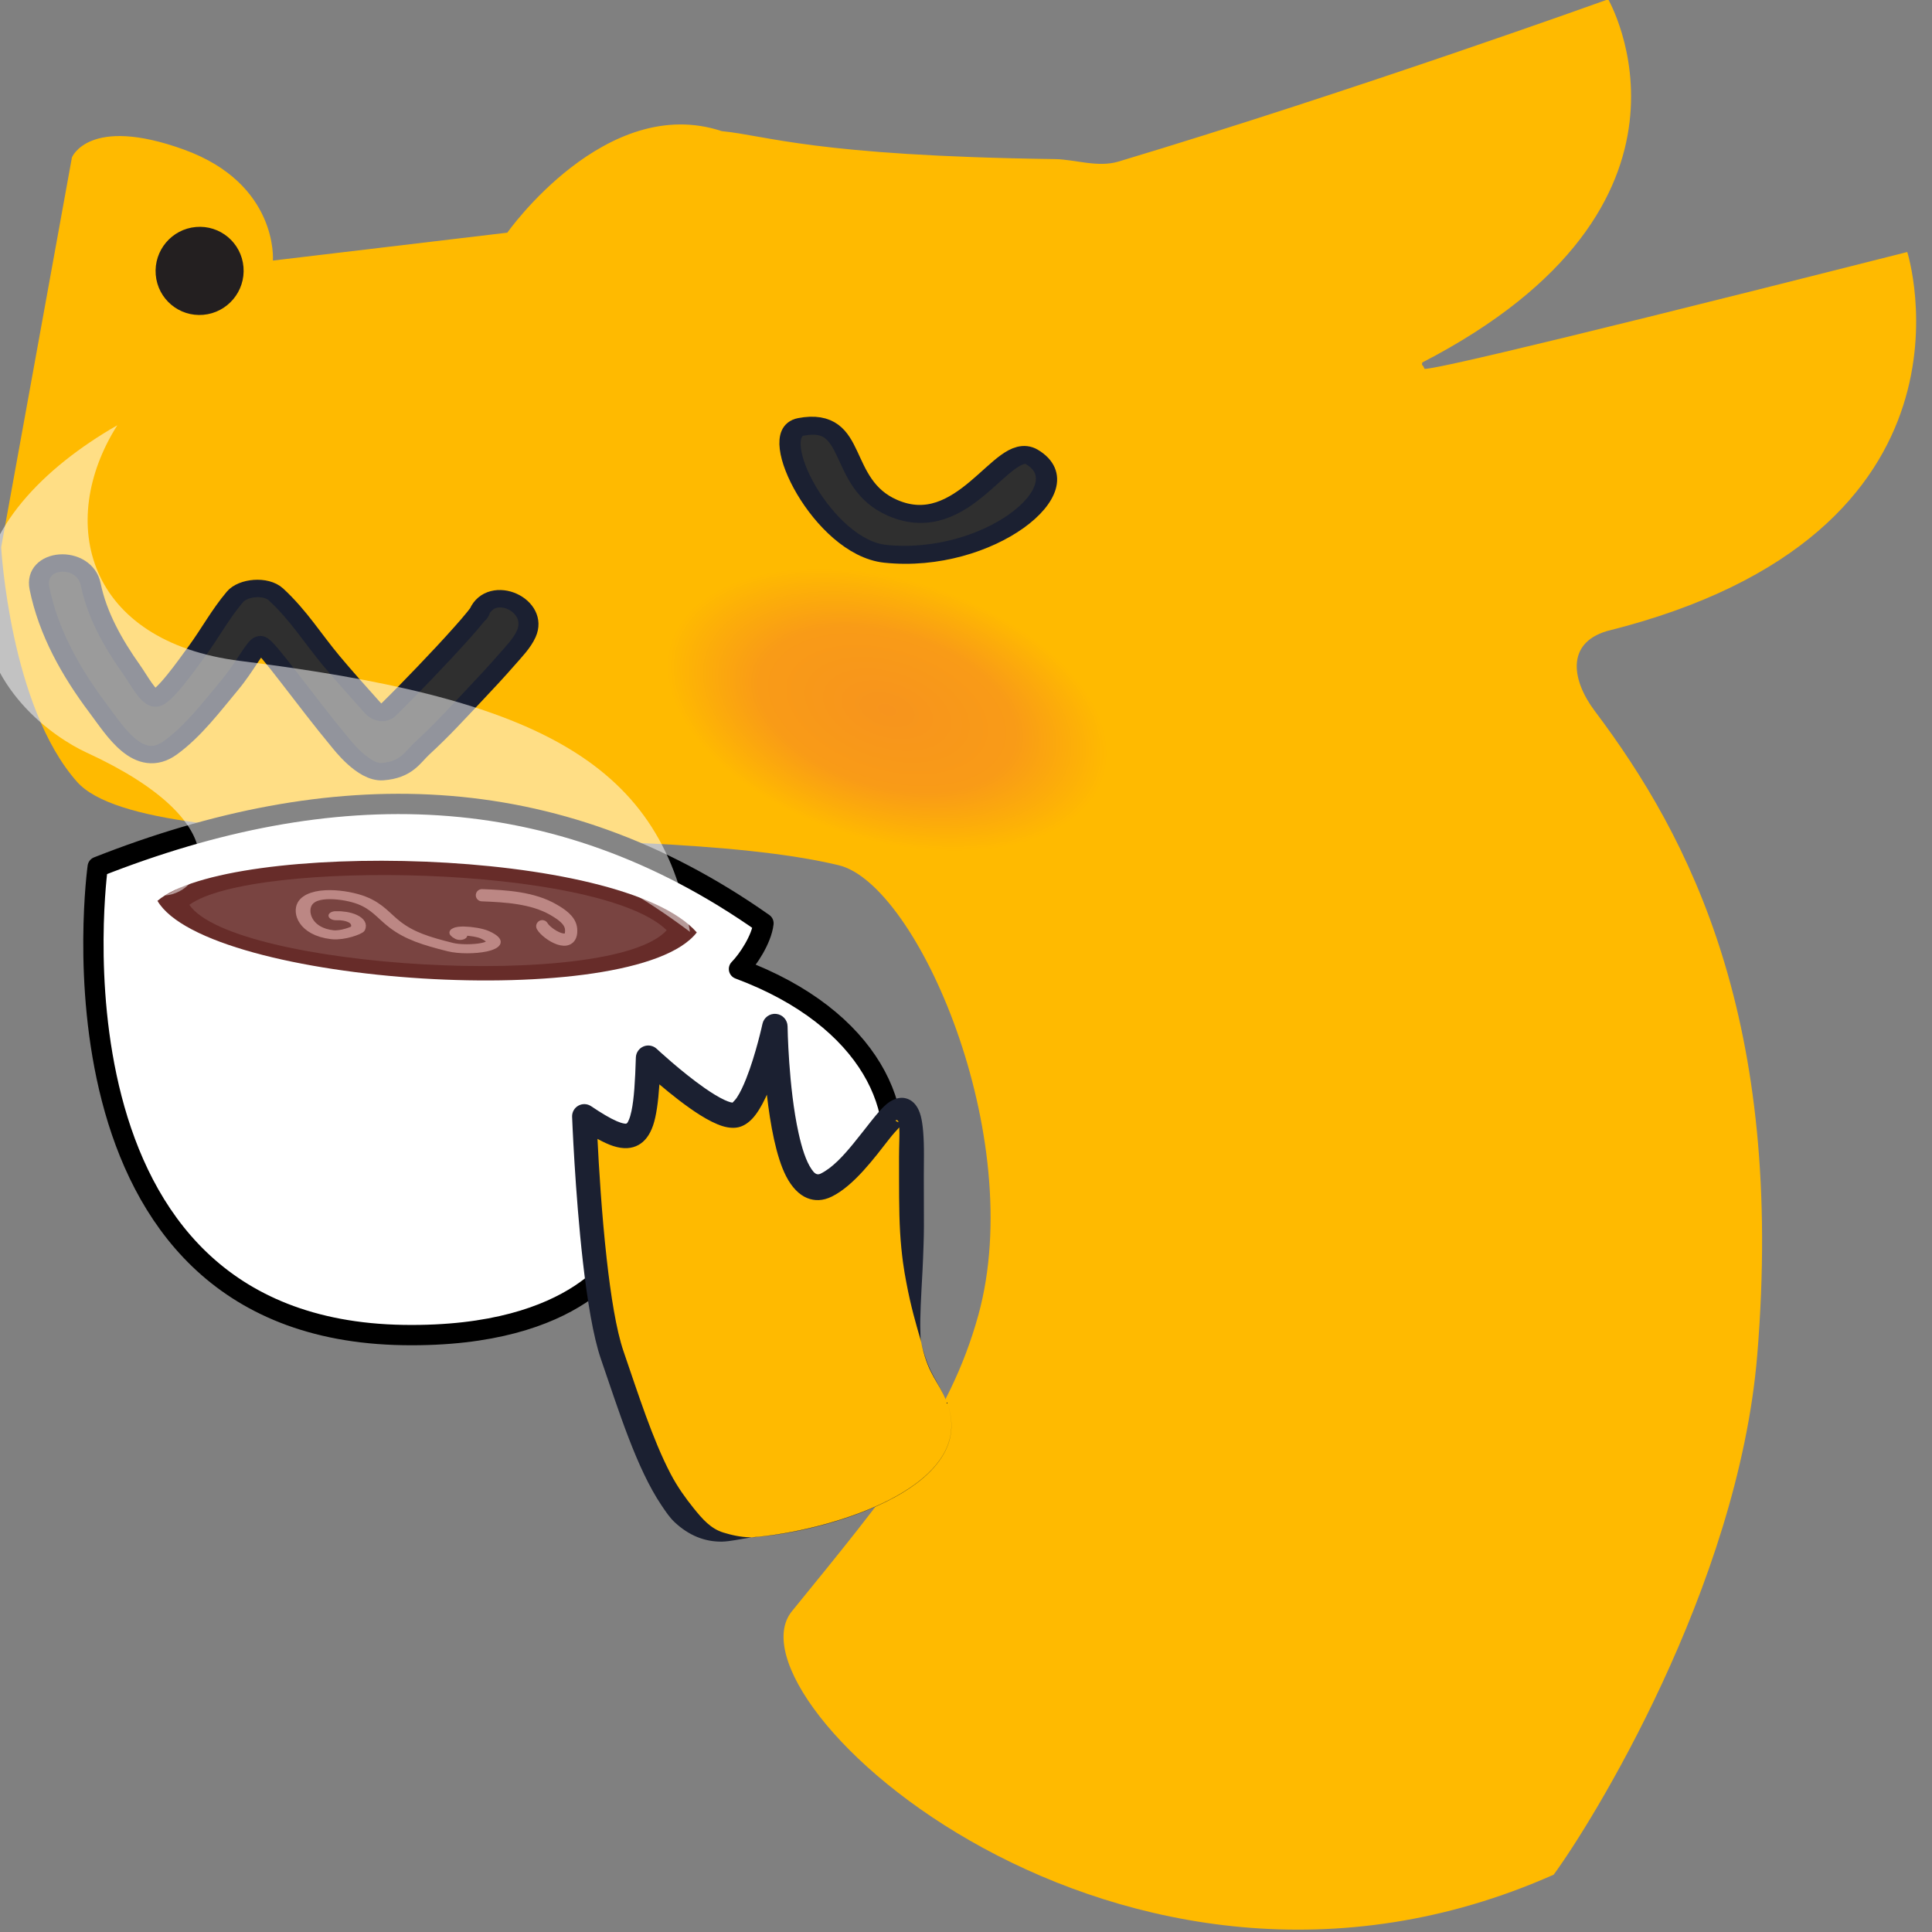
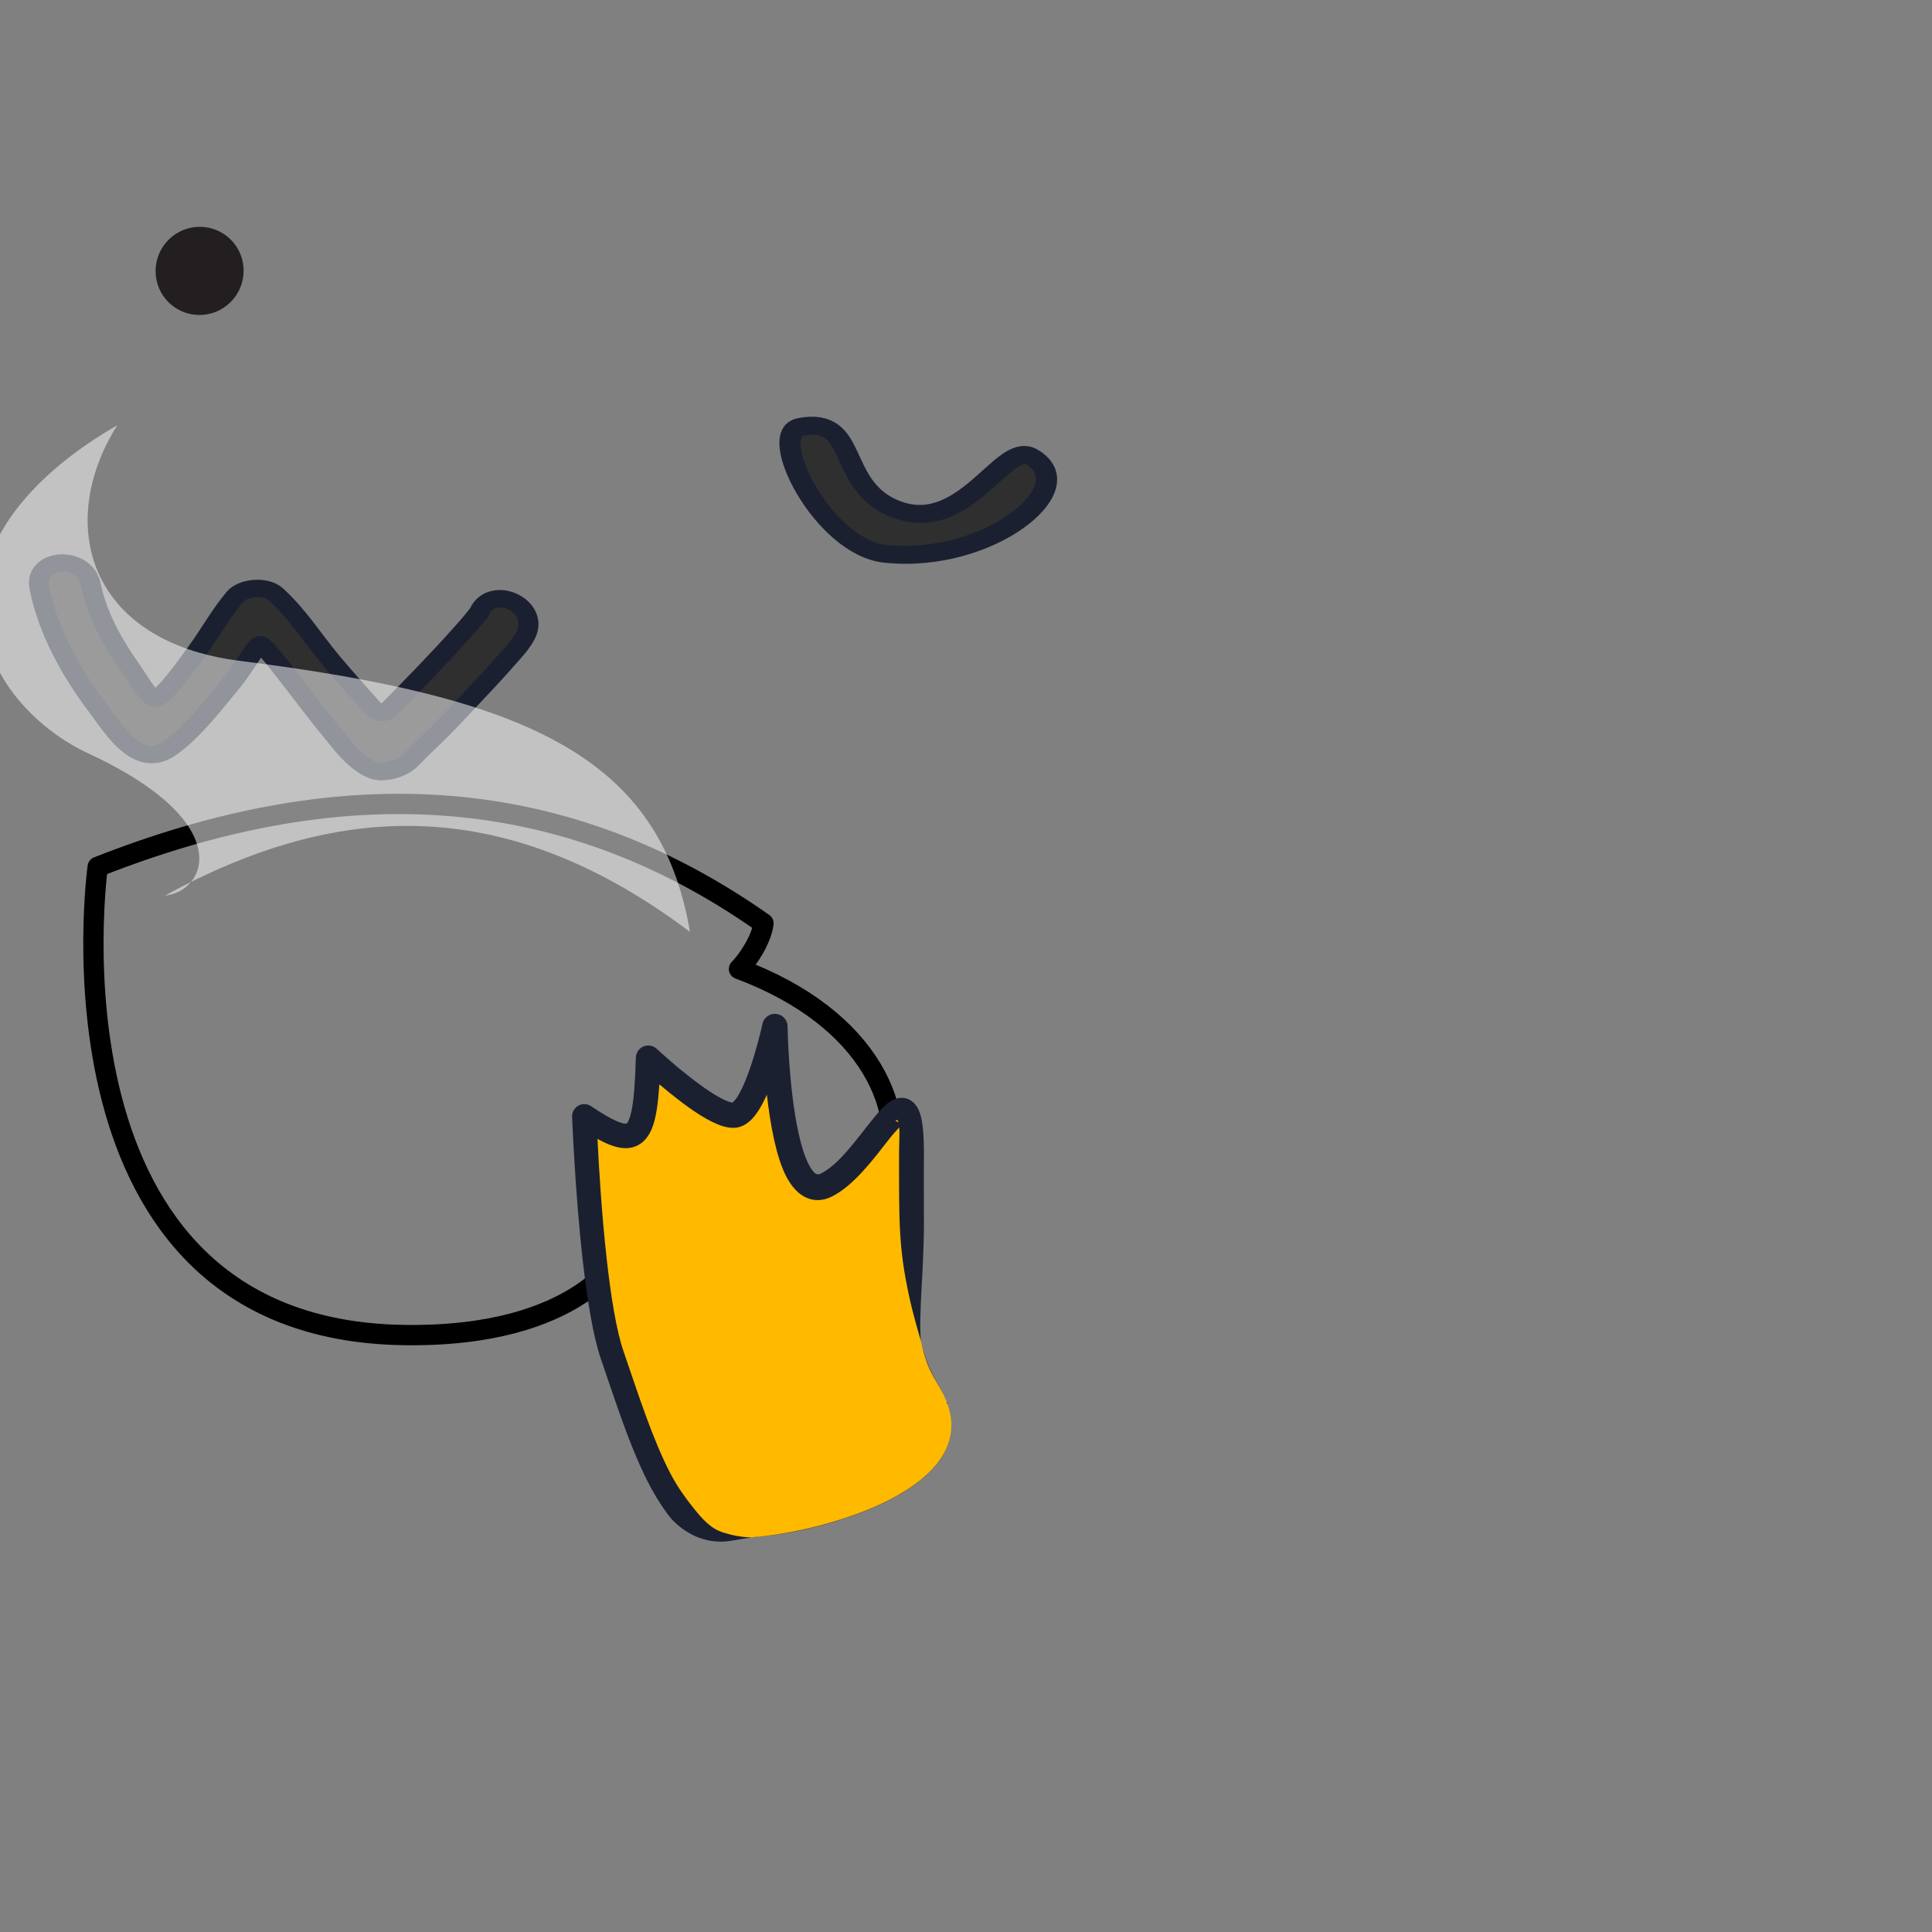
<svg xmlns="http://www.w3.org/2000/svg" xmlns:ns1="http://www.serif.com/" width="32px" height="32px" viewBox="0 0 512 512" version="1.1" xml:space="preserve" style="fill-rule:evenodd;clip-rule:evenodd;stroke-linejoin:round;stroke-miterlimit:2;">
  <rect x="0" y="0" width="512" height="512" fill="#808080" stroke="none" />
  <g transform="matrix(1,0,0,1,0,-0.001)">
    <g id="Artboard1" transform="matrix(1,0,0,1,0,0.001)">
      <rect x="0" y="0" width="512" height="512" style="fill:none;" />
      <clipPath id="_clip1">
        <rect x="0" y="0" width="512" height="512" />
      </clipPath>
      <g clip-path="url(#_clip1)">
        <g id="Layer-2" ns1:id="Layer 2">
          <g transform="matrix(0.983,-0.045,0.045,0.983,54.481,456.389)">
-             <path d="M13.472,-423.365C38.608,-412.969 36.114,-392.383 36.114,-392.383L99.518,-397.002C99.518,-397.002 127.727,-433.445 158.466,-421.673C170.443,-419.971 182.988,-413.895 247.745,-410.05C253.096,-409.731 259.151,-407.178 264.813,-408.601C328.968,-424.716 398.562,-446.226 398.562,-446.226C398.562,-446.226 428.064,-389.453 344.061,-350.797C343.877,-349.267 343.847,-351.115 344.607,-349.054C346.5,-349.036 356.026,-349.954 475.909,-374.553C475.909,-374.553 496.558,-297.568 390.374,-276.262C379.121,-273.417 380.475,-263.279 386.186,-254.924C410.373,-219.538 433.459,-169.18 421.976,-79.736C413.944,-17.174 371.233,44.741 360.802,57.632C241.861,104.092 138.772,0.186 159.097,-22.603C186.432,-53.252 203.811,-72.101 212.895,-99.953C228.385,-147.445 201.813,-216.7 180.884,-222.739C126.511,-238.427 -4.295,-231.453 -22.982,-254.538C-40.118,-275.704 -40.524,-318.587 -40.524,-318.587L-16.687,-422.606C-16.687,-422.606 -11.664,-433.761 13.472,-423.365" style="fill:rgb(255,186,0);fill-rule:nonzero;" />
            <clipPath id="_clip2">
-               <path d="M13.472,-423.365C38.608,-412.969 36.114,-392.383 36.114,-392.383L99.518,-397.002C99.518,-397.002 127.727,-433.445 158.466,-421.673C170.443,-419.971 182.988,-413.895 247.745,-410.05C253.096,-409.731 259.151,-407.178 264.813,-408.601C328.968,-424.716 398.562,-446.226 398.562,-446.226C398.562,-446.226 428.064,-389.453 344.061,-350.797C343.877,-349.267 343.847,-351.115 344.607,-349.054C346.5,-349.036 356.026,-349.954 475.909,-374.553C475.909,-374.553 496.558,-297.568 390.374,-276.262C379.121,-273.417 380.475,-263.279 386.186,-254.924C410.373,-219.538 433.459,-169.18 421.976,-79.736C413.944,-17.174 371.233,44.741 360.802,57.632C241.861,104.092 138.772,0.186 159.097,-22.603C186.432,-53.252 203.811,-72.101 212.895,-99.953C228.385,-147.445 201.813,-216.7 180.884,-222.739C126.511,-238.427 -4.295,-231.453 -22.982,-254.538C-40.118,-275.704 -40.524,-318.587 -40.524,-318.587L-16.687,-422.606C-16.687,-422.606 -11.664,-433.761 13.472,-423.365" clip-rule="nonzero" />
-             </clipPath>
+               </clipPath>
            <g clip-path="url(#_clip2)">
              <g transform="matrix(-13.891,38.541,66.835,24.089,195.837,-263.982)">
                <ellipse cx="-0" cy="0" rx="1" ry="1" style="fill:url(#_Radial3);" />
              </g>
            </g>
          </g>
          <g transform="matrix(-0.996,0.084,0.084,0.996,60.22,80.891)">
            <path d="M6.534,-21.372C12.982,-21.345 18.21,-16.092 18.21,-9.639C18.21,-3.185 12.982,2.024 6.534,1.998C0.086,1.971 -5.142,-3.282 -5.142,-9.735C-5.142,-16.189 0.086,-21.398 6.534,-21.372" style="fill:rgb(35,31,32);fill-rule:nonzero;" />
          </g>
          <g transform="matrix(-0.135,1.042,1.238,0.161,272.196,106.544)">
            <path d="M13.585,-46.974C16.432,-54.239 42.936,-38.908 42.572,-25.782C41.962,-3.802 19.568,14.307 13.585,2.503C10.247,-4.082 36.309,-9.538 30.832,-25.447C26.543,-37.905 8.936,-35.112 13.585,-46.974" style="fill:rgb(47,47,47);fill-rule:nonzero;stroke:rgb(27,32,49);stroke-width:4.52px;" />
          </g>
          <g transform="matrix(0.969,0.067,-0.058,0.843,7.968,192.21)">
            <path d="M0,-43.055C3.257,-29.52 10.07,-17.534 18.224,-6.722C23.111,-0.24 30.447,11.85 38.627,3.976C44.611,-1.784 49.14,-9.846 53.623,-16.962C57.471,-23.072 59.867,-29.894 61.193,-30.228C62.518,-30.561 74.544,-13.556 84.549,-1.539C85.299,-0.639 91.689,7.71 96.762,6.879C103.268,5.814 104.655,1.773 107.106,-1.213C112.371,-7.624 115.499,-12.254 120.354,-19.036C123.141,-22.929 125.904,-26.847 128.549,-30.857C130.261,-33.451 132.373,-36.289 133.354,-39.351C136.324,-48.62 123.07,-54.335 120.1,-45.065C119.638,-43.624 120.442,-45.628 120.311,-45.41C119.962,-44.835 119.645,-44.236 119.298,-43.66C118.232,-41.892 117.088,-40.18 115.943,-38.476C112.909,-33.963 109.763,-29.54 106.583,-25.151C103.526,-20.931 100.432,-16.742 97.262,-12.624C96.061,-11.063 94.226,-11.395 92.879,-12.9C88.986,-17.248 84.617,-22.132 80.866,-26.624C75.193,-33.418 71.132,-40.108 64.488,-46.259C61.565,-48.966 55.366,-47.775 53.358,-44.609C49.585,-38.661 47.424,-32.959 44.013,-26.749C41.7,-22.54 35.726,-11.118 33.48,-11.215C31.563,-11.298 28.662,-16.69 26.554,-19.655C21.092,-27.336 16.16,-35.913 13.894,-45.33C11.589,-54.905 -2.324,-52.712 0,-43.055" style="fill:rgb(47,47,47);fill-rule:nonzero;stroke:rgb(27,32,49);stroke-width:5.46px;" />
          </g>
        </g>
        <g transform="matrix(1,0.021,-0.021,1,-1214.48,-155.651)">
          <g transform="matrix(1,0,0,1,554.578,0)">
-             <path d="M693.339,359.166C693.339,359.166 678.842,481.985 776.902,481.488C824.271,481.248 834.393,458.271 834.393,458.271C909.187,482.74 934.373,407.294 863.778,382.659C866.111,380.199 869.608,374.667 870.007,370.417C813.8,332.562 754.701,333.444 693.339,359.166Z" style="fill:white;" />
            <clipPath id="_clip4">
-               <path d="M693.339,359.166C693.339,359.166 678.842,481.985 776.902,481.488C824.271,481.248 834.393,458.271 834.393,458.271C909.187,482.74 934.373,407.294 863.778,382.659C866.111,380.199 869.608,374.667 870.007,370.417C813.8,332.562 754.701,333.444 693.339,359.166Z" />
-             </clipPath>
+               </clipPath>
            <g clip-path="url(#_clip4)">
              <path d="M709.352,367.839C727.852,351.408 831.89,350.836 852.395,373.209C836.287,394.957 722.883,389.834 709.352,367.839Z" style="fill:rgb(103,44,41);" />
              <clipPath id="_clip5">
                <path d="M709.352,367.839C727.852,351.408 831.89,350.836 852.395,373.209C836.287,394.957 722.883,389.834 709.352,367.839Z" />
              </clipPath>
              <g clip-path="url(#_clip5)">
                <g transform="matrix(0.885,0,0,0.758,90.047,89.901)">
                  <path d="M709.352,367.839C727.852,351.408 831.89,350.836 852.395,373.209C836.287,394.957 722.883,389.834 709.352,367.839Z" style="fill:rgb(121,68,65);" />
                  <clipPath id="_clip6">
                    <path d="M709.352,367.839C727.852,351.408 831.89,350.836 852.395,373.209C836.287,394.957 722.883,389.834 709.352,367.839Z" />
                  </clipPath>
                  <g clip-path="url(#_clip6)">
                    <g transform="matrix(1.13,0,0,0.809,-99.356,71.7)">
                      <path d="M787.501,376.802C784.183,374.115 791.586,374.552 794.101,376.307C801.309,381.337 789.77,383.701 785.023,381.94C778.479,379.514 774.174,377.431 770.248,372.734C767.215,369.106 765.52,365.036 761.256,362.528C757.061,360.06 748.157,358.535 746.206,364.693C744.943,368.678 746.666,376.597 753.715,377.665C756.467,378.082 760.284,375.496 760.441,374.869C761.45,370.844 757.56,369.106 754.543,369.427" style="fill:none;stroke:rgb(188,135,132);stroke-width:3.9px;stroke-linecap:round;stroke-linejoin:miter;stroke-miterlimit:1.5;" />
                    </g>
                    <g transform="matrix(1.13,0,0,1.319,-101.784,-118.597)">
-                       <path d="M795.264,364.618C801.465,364.717 808.731,364.978 814.29,368.06C816.198,369.118 818.83,370.657 819.074,373.088C819.637,378.689 812.692,374.637 811.423,372.497" style="fill:none;stroke:rgb(188,135,132);stroke-width:3.24px;stroke-linecap:round;stroke-linejoin:miter;stroke-miterlimit:1.5;" />
-                     </g>
+                       </g>
                  </g>
                </g>
              </g>
            </g>
            <path d="M693.339,359.166C693.339,359.166 678.842,481.985 776.902,481.488C824.271,481.248 834.393,458.271 834.393,458.271C909.187,482.74 934.373,407.294 863.778,382.659C866.111,380.199 869.608,374.667 870.007,370.417C813.8,332.562 754.701,333.444 693.339,359.166Z" style="fill:none;stroke:black;stroke-width:5.38px;stroke-linecap:round;stroke-linejoin:miter;stroke-miterlimit:1.5;" />
          </g>
          <g transform="matrix(1,0,0,1,554.578,0)">
            <path d="M711.318,366.386C721.987,365.263 730.695,346.74 689.698,328.934C681.46,325.356 661.175,312.507 661.173,288.73C661.171,270.365 676.635,253.776 696.075,242.082C680.315,268.183 689.179,299.592 729.97,303.831C806.476,311.782 841.793,327.12 850.589,373.098C799.616,336.442 755.131,341.282 711.318,366.386Z" style="fill:white;fill-opacity:0.52;" />
          </g>
        </g>
        <g transform="matrix(0.793,0.609,-0.609,0.793,318.476,-100.908)">
          <g transform="matrix(0.664,-0.979,0.802,0.544,-246.649,416.404)">
            <path d="M228.498,410.079C230.115,439.007 182.679,432.95 171.373,426.177C160.068,419.405 160.89,393.093 160.666,369.445C160.493,351.248 171.555,305.019 171.555,305.019C180.391,318.938 182.765,316.978 189.276,295.356C189.276,295.356 199.002,317.232 203.859,317.689C208.716,318.146 218.416,298.099 218.416,298.099C218.416,298.099 206.06,345.703 218.138,343.69C230.217,341.676 246.058,315.504 238.287,343.69C222.387,401.357 227.834,398.202 228.498,410.079Z" style="fill:rgb(255,186,0);" />
          </g>
          <g transform="matrix(0.664,-0.979,0.802,0.544,-246.649,416.404)">
            <path d="M204.05,314.214C204.261,314.085 204.911,313.673 205.315,313.288C206.386,312.266 207.516,310.798 208.631,309.178C212.438,303.644 215.966,296.332 215.966,296.332C216.702,294.811 218.256,294.206 219.577,294.927C220.898,295.648 221.566,297.464 221.128,299.148C221.128,299.148 217.031,314.96 215.952,327.748C215.603,331.888 215.535,335.682 216.174,338.353C216.445,339.484 216.809,340.39 217.752,340.233C220.667,339.75 223.797,337.599 226.722,335.35C230.661,332.321 234.257,329.051 236.596,327.906C239.195,326.634 241.069,327.396 242.148,329.038C242.746,329.949 243.266,331.467 243.144,333.887C243.033,336.104 242.37,339.605 240.931,344.777C238.999,351.634 237.459,357.658 236.017,362.88C235.582,364.454 235.145,365.944 234.716,367.371C233.987,369.795 233.311,372.009 232.653,374.064C230.45,380.934 228.837,385.818 227.881,389.783C227.675,390.636 227.457,391.406 227.34,392.172C227.318,392.314 227.301,392.456 227.286,392.596L227.252,393.124C226.696,401.818 228.153,403.914 228.498,410.079C229.183,422.183 221.281,428.18 211.024,430.552C200.603,432.961 187.747,431.657 179.023,429.191C178.485,429.039 177.952,428.924 177.459,428.717L177.458,428.717C174.781,428.164 172.565,427.915 170.923,427.298C167.21,425.895 164.24,422.82 162.168,418.156C161.431,416.496 160.998,414.559 160.543,412.559C157.89,400.882 158.133,384.645 157.988,369.483C157.924,362.973 159.241,352.967 161.003,342.691C164.235,323.854 168.931,304.083 168.931,304.083C169.219,302.879 170.036,301.974 171.045,301.74C172.054,301.506 173.086,301.983 173.715,302.974C175.415,305.644 176.849,307.695 178.121,309.075C178.613,309.608 179.063,310.025 179.496,310.298C179.695,310.423 179.86,310.551 180.036,310.511C180.3,310.451 180.495,310.157 180.746,309.822C181.149,309.284 181.543,308.58 181.954,307.721C183.362,304.785 184.834,300.298 186.666,294.184C187.043,292.933 187.985,292.066 189.075,291.97C190.164,291.873 191.199,292.564 191.72,293.736C191.72,293.736 195.297,301.756 199.152,308.041C200.295,309.904 201.457,311.611 202.554,312.862C202.936,313.298 203.305,313.672 203.66,313.957C203.773,314.048 203.944,314.152 204.05,314.214ZM237.772,334.987C236.941,335.533 235.86,336.279 234.959,337.013C230.26,340.839 224.001,346.225 218.525,347.146C216.287,347.52 214.555,346.803 213.209,345.414C211.732,343.891 210.69,341.318 210.256,337.914C209.504,332.013 210.544,323.097 211.913,315.099C211.736,315.339 211.558,315.574 211.38,315.803C209.906,317.703 208.423,319.221 207.101,320.09C205.861,320.904 204.68,321.22 203.642,321.12C202.644,321.024 201.489,320.505 200.295,319.476C199.028,318.385 197.615,316.649 196.207,314.559C193.901,311.136 191.551,306.726 189.781,303.18C188.225,307.828 186.863,311.168 185.549,313.285C184.097,315.624 182.565,316.777 181.04,317.119C179.392,317.489 177.582,316.989 175.597,315.203C174.733,314.426 173.797,313.361 172.771,312.008C171.13,319.215 168.375,331.825 166.26,344.042C164.576,353.77 163.286,363.241 163.343,369.407C163.461,381.683 163.312,394.681 164.718,405.226C165.258,409.278 166.197,412.86 167.165,416.039C168.303,419.779 169.408,422.978 171.824,425.057C173.174,426.218 174.99,427.678 177.458,428.717L177.459,428.717C177.974,428.823 178.489,429.017 179.028,429.164C187.763,431.549 200.598,432.896 211.015,430.495C221.262,428.132 229.165,422.172 228.498,410.079C228.163,404.078 226.606,401.915 227.199,393.805C227.227,393.417 227.243,393.012 227.286,392.596C227.311,392.215 227.335,391.822 227.349,391.414C227.48,387.579 227.583,382.69 228.345,375.833C228.537,374.109 228.743,372.301 229.048,370.345C229.439,367.847 229.925,365.165 230.561,362.267C231.807,356.586 233.612,350.133 235.642,342.602C236.443,339.672 237.368,336.84 237.772,334.987ZM237.977,333.588C237.989,333.061 237.856,332.786 237.52,332.84C237.317,332.873 237.675,333.23 237.759,333.357C237.814,333.44 237.889,333.517 237.977,333.588Z" style="fill:rgb(27,32,49);" />
          </g>
        </g>
      </g>
    </g>
  </g>
  <defs>
    <radialGradient id="_Radial3" cx="0" cy="0" r="1" gradientUnits="userSpaceOnUse" gradientTransform="matrix(0,1,1,0,-8.49688e-06,8.49688e-06)">
      <stop offset="0" style="stop-color:rgb(247,148,29);stop-opacity:1" />
      <stop offset="0.5" style="stop-color:rgb(249,155,23);stop-opacity:1" />
      <stop offset="0.69" style="stop-color:rgb(252,171,11);stop-opacity:1" />
      <stop offset="0.86" style="stop-color:rgb(255,186,0);stop-opacity:1" />
      <stop offset="1" style="stop-color:rgb(255,186,0);stop-opacity:1" />
    </radialGradient>
  </defs>
</svg>